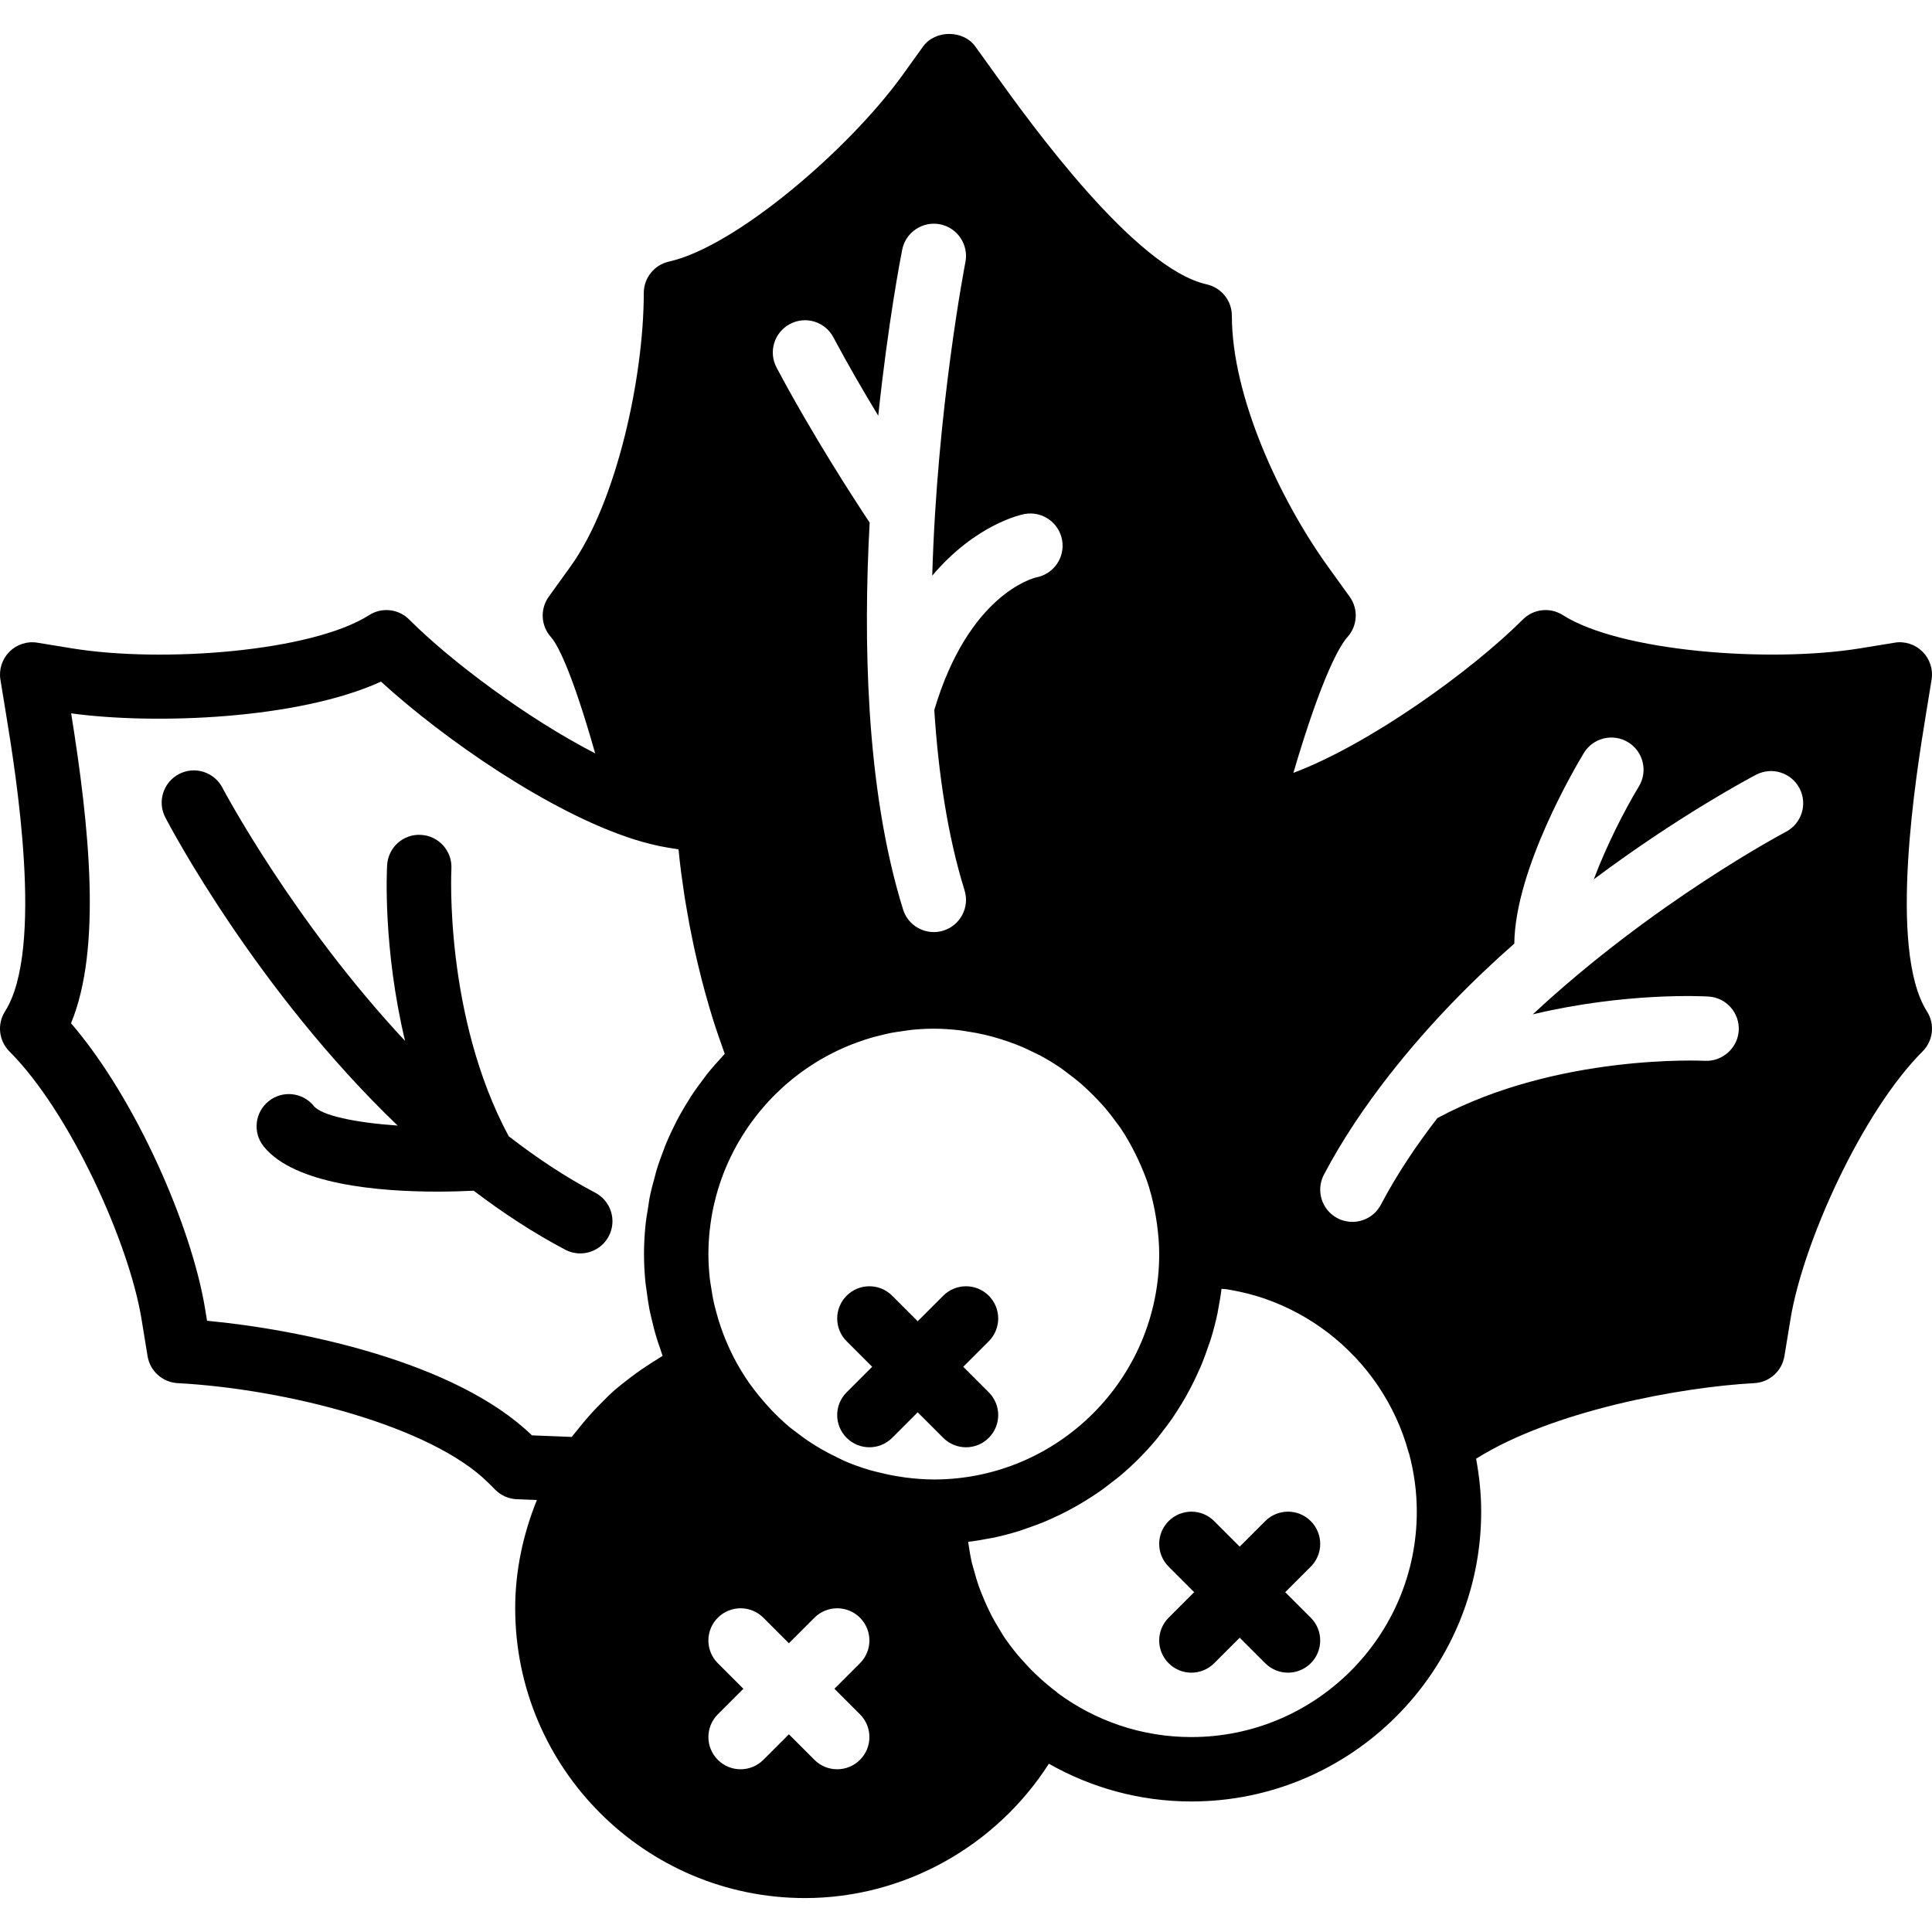
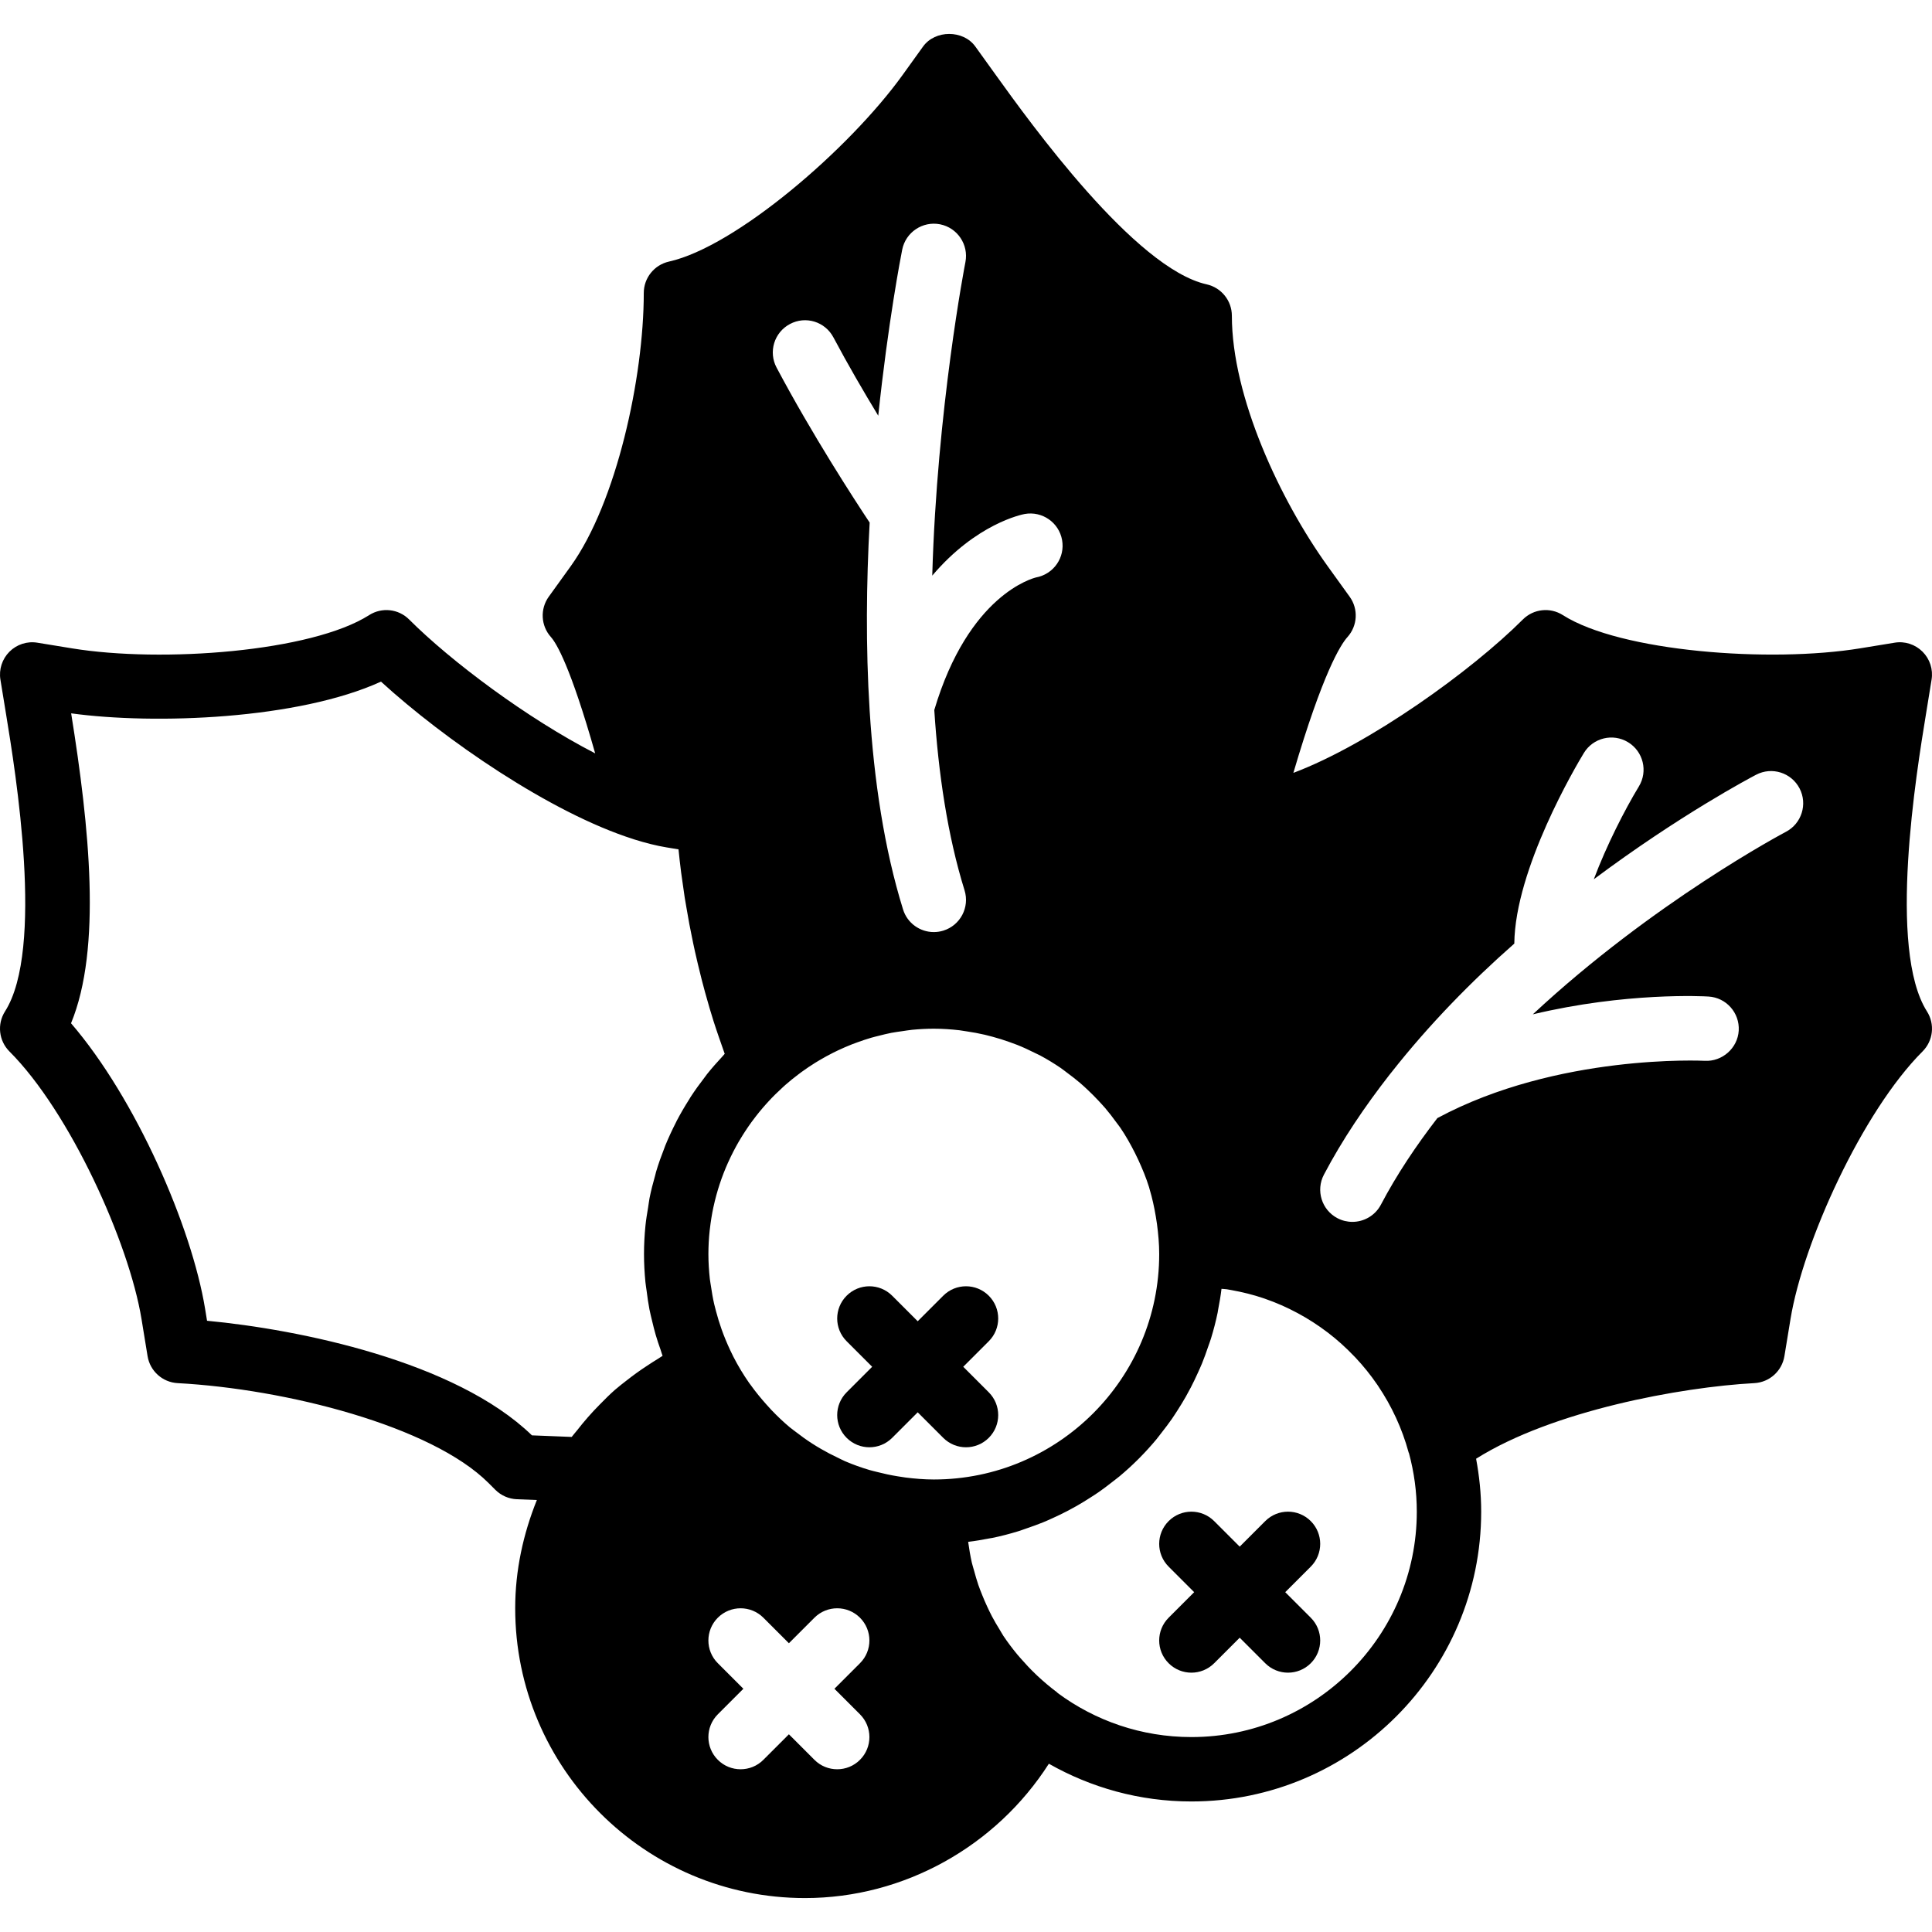
<svg xmlns="http://www.w3.org/2000/svg" fill="#000000" height="800px" width="800px" version="1.1" id="Layer_1" viewBox="0 0 512.004 512.004" xml:space="preserve">
  <g>
    <g>
      <g>
        <path d="M262.036,343.38c-3.337-3.337-8.73-3.337-12.066,0l-6.767,6.767l-6.767-6.767c-3.336-3.337-8.73-3.337-12.066,0     c-3.337,3.336-3.337,8.73,0,12.066l6.767,6.767l-6.767,6.767c-3.337,3.337-3.337,8.73,0,12.066c1.664,1.664,3.849,2.5,6.033,2.5     c2.185,0,4.369-0.836,6.033-2.5l6.767-6.767l6.767,6.767c1.664,1.664,3.849,2.5,6.033,2.5c2.185,0,4.369-0.836,6.033-2.5     c3.336-3.336,3.336-8.73,0-12.066l-6.767-6.767l6.767-6.767C265.372,352.109,265.372,346.716,262.036,343.38z" />
        <path d="M347.369,403.113c-3.337-3.337-8.73-3.337-12.066,0l-6.767,6.767l-6.767-6.767c-3.337-3.337-8.73-3.337-12.066,0     c-3.337,3.336-3.337,8.73,0,12.066l6.767,6.767l-6.767,6.767c-3.337,3.337-3.337,8.73,0,12.066c1.664,1.664,3.849,2.5,6.033,2.5     s4.369-0.836,6.033-2.5l6.767-6.767l6.767,6.767c1.664,1.664,3.849,2.5,6.033,2.5c2.185,0,4.369-0.836,6.033-2.5     c3.337-3.336,3.337-8.73,0-12.066l-6.767-6.767l6.767-6.767C350.706,411.843,350.706,406.449,347.369,403.113z" />
        <path d="M510.671,268.037c-10.47-16.478-2.79-63.369-0.265-78.78l1.485-9.139c0.444-2.705-0.444-5.461-2.389-7.407     c-1.946-1.946-4.71-2.85-7.407-2.389l-9.131,1.493c-23.893,3.9-63.531,0.905-78.78-8.798c-3.362-2.15-7.782-1.681-10.615,1.161     c-13.525,13.534-40.542,33.015-60.809,40.644c7.817-26.547,12.518-33.98,14.336-35.994c2.679-2.978,2.935-7.433,0.58-10.692     l-5.82-8.081c-12.638-17.579-25.395-44.919-25.395-66.364c0-4.002-2.773-7.458-6.682-8.337     c-19.029-4.233-46.78-42.829-55.902-55.518l-5.402-7.509c-3.2-4.446-10.65-4.446-13.85,0l-5.402,7.509     c-14.14,19.661-44.271,45.559-61.943,49.485c-3.9,0.879-6.673,4.335-6.673,8.337c0,22.349-7.236,55.535-19.362,72.397     l-5.82,8.081c-2.338,3.26-2.099,7.706,0.572,10.684c1.451,1.613,5.188,7.791,11.733,30.831     c-18.074-9.293-38.212-24.388-49.297-35.473c-2.833-2.842-7.245-3.311-10.615-1.161c-15.249,9.719-54.878,12.706-78.771,8.798     l-9.139-1.493c-2.697-0.452-5.461,0.444-7.407,2.389c-1.937,1.946-2.833,4.702-2.389,7.407l1.493,9.139     c2.517,15.411,10.206,62.31-0.273,78.771c-2.15,3.379-1.655,7.791,1.169,10.615c16.009,16.009,31.684,50.654,35.004,70.929     l1.604,9.822c0.648,3.959,3.968,6.938,7.97,7.151c28.638,1.536,67.26,11.332,82.406,26.487l1.792,1.792     c1.519,1.51,3.55,2.406,5.7,2.492l5.299,0.205c-3.61,8.969-5.743,18.62-5.743,28.689c0,42.351,34.449,76.8,76.8,76.8     c26.257,0,50.645-13.739,64.631-35.601c11.17,6.34,24.038,10.001,37.769,10.001c42.351,0,76.8-34.449,76.8-76.8     c0-4.796-0.503-9.472-1.348-14.029c20.241-12.757,54.34-18.995,73.737-20.036c4.002-0.213,7.322-3.191,7.97-7.151l1.613-9.822     c3.311-20.275,18.987-54.921,34.995-70.929C512.326,275.82,512.821,271.416,510.671,268.037z M209.333,85.876     c4.173-2.236,9.327-0.64,11.537,3.541c3.84,7.228,8.021,14.396,11.878,20.753c2.603-24.73,5.999-42.274,6.349-44.015     c0.922-4.617,5.419-7.612,10.018-6.716c4.625,0.913,7.637,5.41,6.733,10.027c-0.128,0.623-7.535,38.912-8.789,83.081     c11.648-13.739,23.731-16.196,24.499-16.333c4.634-0.828,9.079,2.253,9.907,6.895c0.828,4.591-2.185,8.977-6.75,9.882     c-0.99,0.222-18.031,4.599-27.119,35.174c1.092,16.819,3.524,33.306,8.021,47.778c1.399,4.506-1.118,9.284-5.615,10.684     c-0.845,0.265-1.698,0.384-2.534,0.384c-3.644,0-7.014-2.338-8.149-5.999c-5.018-16.154-7.68-34.313-8.849-52.651v-0.034     c-1.075-16.93-0.87-34.014,0-49.835c-4.079-6.135-15.198-23.245-24.67-41.079C203.59,93.257,205.169,88.086,209.333,85.876z      M186.72,285.539c-1.28,1.655-2.509,3.354-3.661,5.112c-0.145,0.239-0.282,0.486-0.435,0.725     c-1.161,1.826-2.261,3.703-3.277,5.641c-0.094,0.179-0.171,0.375-0.273,0.563c-1.007,1.98-1.946,3.994-2.79,6.067     c-0.077,0.196-0.137,0.401-0.222,0.606c-0.802,2.048-1.553,4.122-2.185,6.255c-0.102,0.341-0.171,0.691-0.265,1.041     c-0.563,1.98-1.084,3.968-1.485,6.007c-0.154,0.794-0.23,1.604-0.367,2.406c-0.265,1.613-0.546,3.209-0.708,4.855     c-0.247,2.492-0.384,5.001-0.384,7.526c0,2.5,0.136,4.975,0.375,7.433c0.077,0.819,0.23,1.613,0.333,2.423     c0.205,1.596,0.418,3.191,0.725,4.762c0.213,1.084,0.486,2.142,0.742,3.217c0.29,1.203,0.58,2.415,0.93,3.601     c0.393,1.348,0.836,2.662,1.306,3.968c0.179,0.521,0.316,1.058,0.512,1.57c-0.444,0.256-0.845,0.563-1.289,0.828     c-0.973,0.572-1.903,1.203-2.859,1.826c-1.809,1.178-3.558,2.44-5.257,3.772c-1.084,0.845-2.167,1.673-3.2,2.569     c-1.434,1.254-2.773,2.611-4.113,3.977c-2.133,2.15-4.105,4.412-5.956,6.793c-0.461,0.589-0.973,1.126-1.408,1.724l-10.539-0.418     c-20.292-19.669-61.781-28.083-86.101-30.37l-0.521-3.191c-3.541-21.615-18.253-55.586-35.524-75.648     c8.201-19.866,4.847-52.096,0.034-82.133c22.17,3.046,60.186,1.604,82.108-8.405c16.7,15.266,44.809,34.739,66.935,41.754v0.009     c3.268,1.024,6.118,1.732,8.704,2.159l3.209,0.529c0.196,1.963,0.427,4.028,0.7,6.161c0.094,0.725,0.213,1.485,0.316,2.227     c0.196,1.451,0.401,2.901,0.631,4.412c0.145,0.913,0.316,1.852,0.478,2.782c0.239,1.408,0.478,2.807,0.751,4.258     c0.188,0.998,0.401,2.014,0.606,3.029c0.282,1.417,0.572,2.833,0.896,4.275c0.23,1.067,0.486,2.133,0.742,3.209     c0.333,1.417,0.683,2.833,1.05,4.267c0.282,1.109,0.58,2.219,0.887,3.328c0.384,1.408,0.785,2.816,1.203,4.224     c0.333,1.126,0.674,2.236,1.024,3.354c0.444,1.408,0.922,2.79,1.399,4.19c0.375,1.109,0.76,2.227,1.161,3.328     c0.137,0.375,0.256,0.759,0.401,1.143c-0.239,0.247-0.444,0.521-0.674,0.768c-1.391,1.493-2.731,3.012-4.002,4.599     C187.155,284.933,186.95,285.24,186.72,285.539z M227.902,454.311c3.337,3.337,3.337,8.738,0,12.066     c-1.664,1.673-3.849,2.5-6.033,2.5c-2.185,0-4.369-0.828-6.033-2.5l-6.767-6.767l-6.767,6.767c-1.664,1.673-3.849,2.5-6.033,2.5     s-4.369-0.828-6.033-2.5c-3.337-3.328-3.337-8.73,0-12.066l6.767-6.767l-6.767-6.767c-3.337-3.328-3.337-8.73,0-12.066     c3.337-3.328,8.73-3.328,12.066,0l6.767,6.767l6.767-6.767c3.337-3.328,8.73-3.328,12.066,0c3.337,3.337,3.337,8.738,0,12.066     l-6.767,6.767L227.902,454.311z M240.019,391.566c-0.725-0.094-1.442-0.213-2.167-0.333c-1.801-0.29-3.576-0.674-5.333-1.126     c-0.683-0.179-1.382-0.324-2.065-0.529c-2.21-0.657-4.378-1.425-6.485-2.33c-0.691-0.299-1.357-0.666-2.048-0.99     c-1.459-0.691-2.893-1.434-4.284-2.244c-0.828-0.478-1.638-0.964-2.441-1.485c-1.459-0.939-2.867-1.946-4.233-3.012     c-0.546-0.427-1.118-0.819-1.647-1.254c-1.715-1.434-3.345-2.987-4.898-4.617c-0.469-0.486-0.913-0.998-1.365-1.502     c-1.442-1.621-2.825-3.302-4.105-5.094c-0.136-0.196-0.29-0.375-0.435-0.58c-1.527-2.202-2.927-4.514-4.173-6.946     c-0.06-0.119-0.111-0.247-0.179-0.375c-0.922-1.835-1.732-3.695-2.458-5.581c-0.171-0.452-0.333-0.896-0.495-1.348     c-0.563-1.579-1.041-3.174-1.468-4.779c-0.162-0.631-0.341-1.263-0.486-1.903c-0.35-1.528-0.606-3.081-0.836-4.634     c-0.094-0.649-0.222-1.289-0.299-1.937c-0.239-2.185-0.384-4.395-0.384-6.622c0-2.108,0.119-4.207,0.341-6.281     c0.009-0.111,0.034-0.222,0.043-0.333c0.23-1.98,0.538-3.951,0.956-5.888c0-0.009,0.009-0.017,0.009-0.017     c0.879-4.07,2.185-8.021,3.883-11.802c0.026-0.051,0.051-0.102,0.077-0.154c0.819-1.818,1.732-3.584,2.731-5.316     c0.077-0.128,0.162-0.256,0.239-0.393c0.956-1.621,1.997-3.209,3.106-4.745c0.137-0.196,0.29-0.384,0.427-0.572     c1.084-1.459,2.227-2.867,3.448-4.224c0.196-0.222,0.384-0.435,0.589-0.649c1.212-1.323,2.5-2.594,3.84-3.814     c0.247-0.222,0.486-0.452,0.734-0.666c1.084-0.956,2.21-1.86,3.354-2.722c0.316-0.247,0.64-0.495,0.964-0.725     c1.161-0.845,2.347-1.638,3.55-2.389c0.367-0.222,0.725-0.444,1.101-0.666c1.195-0.708,2.406-1.374,3.644-1.997     c0.427-0.222,0.862-0.418,1.297-0.631c1.203-0.563,2.423-1.101,3.661-1.587c0.521-0.213,1.058-0.393,1.587-0.589     c1.178-0.427,2.364-0.828,3.567-1.178c0.674-0.196,1.357-0.358,2.039-0.529c1.092-0.273,2.185-0.555,3.294-0.768     c0.956-0.179,1.92-0.307,2.884-0.444c0.879-0.119,1.758-0.282,2.637-0.367c1.894-0.179,3.797-0.29,5.734-0.29     c2.295,0,4.574,0.162,6.827,0.418c0.631,0.077,1.254,0.196,1.886,0.29c1.63,0.239,3.234,0.529,4.83,0.905     c0.691,0.162,1.374,0.341,2.057,0.529c1.527,0.41,3.038,0.888,4.523,1.425c0.64,0.23,1.289,0.452,1.929,0.708     c1.613,0.64,3.183,1.365,4.736,2.15c0.444,0.222,0.896,0.41,1.331,0.64c1.903,1.015,3.746,2.142,5.538,3.362     c0.572,0.393,1.109,0.836,1.664,1.246c1.186,0.879,2.355,1.775,3.482,2.739c0.691,0.589,1.348,1.203,2.005,1.826     c0.964,0.904,1.903,1.852,2.816,2.825c0.606,0.657,1.22,1.306,1.801,1.98c1.058,1.246,2.057,2.543,3.021,3.883     c0.324,0.452,0.683,0.87,0.998,1.34c1.451,2.133,2.697,4.361,3.849,6.639c0.324,0.631,0.631,1.271,0.93,1.92     c1.075,2.347,2.065,4.727,2.825,7.185c0.051,0.162,0.085,0.341,0.136,0.503c0.708,2.364,1.237,4.779,1.647,7.228     c0.111,0.674,0.222,1.348,0.316,2.031c0.35,2.628,0.589,5.282,0.589,7.962c0,32.939-26.803,59.733-59.733,59.733     C244.951,392.078,242.477,391.873,240.019,391.566z M315.735,460.344c-13.252,0-25.506-4.335-35.422-11.665     c-0.077-0.06-0.119-0.145-0.196-0.205c-1.835-1.374-3.567-2.842-5.214-4.378c-0.171-0.162-0.341-0.324-0.512-0.495     c-1.382-1.314-2.662-2.697-3.9-4.113c-0.29-0.341-0.606-0.674-0.896-1.033c-1.314-1.587-2.543-3.226-3.686-4.924     c-0.35-0.538-0.649-1.109-0.99-1.655c-0.717-1.161-1.417-2.338-2.048-3.541c-0.452-0.862-0.87-1.741-1.28-2.628     c-0.461-0.981-0.888-1.98-1.289-2.987c-0.367-0.896-0.717-1.801-1.041-2.722c-0.418-1.22-0.768-2.466-1.109-3.721     c-0.196-0.717-0.435-1.425-0.606-2.15c-0.41-1.818-0.717-3.661-0.973-5.521c1.92-0.23,3.814-0.555,5.683-0.922     c0.239-0.043,0.495-0.068,0.734-0.12c2.321-0.478,4.599-1.075,6.835-1.758c0.751-0.23,1.476-0.512,2.21-0.76     c1.493-0.512,2.97-1.032,4.412-1.621c0.845-0.341,1.673-0.725,2.509-1.101c1.297-0.589,2.577-1.203,3.84-1.86     c0.836-0.435,1.664-0.887,2.483-1.348c1.229-0.7,2.424-1.434,3.601-2.193c0.777-0.495,1.553-0.99,2.304-1.51     c1.229-0.853,2.415-1.766,3.593-2.688c0.631-0.503,1.289-0.973,1.911-1.493c1.638-1.374,3.226-2.807,4.745-4.318     c0.205-0.196,0.401-0.401,0.606-0.606c1.502-1.519,2.944-3.106,4.318-4.745c0.521-0.623,0.99-1.28,1.493-1.911     c0.922-1.178,1.826-2.364,2.688-3.593c0.521-0.751,1.007-1.527,1.51-2.295c0.759-1.186,1.493-2.381,2.193-3.61     c0.461-0.819,0.913-1.647,1.348-2.483c0.657-1.263,1.263-2.543,1.852-3.84c0.375-0.836,0.759-1.664,1.109-2.517     c0.589-1.442,1.109-2.91,1.613-4.395c0.256-0.742,0.538-1.468,0.768-2.219c0.683-2.236,1.28-4.514,1.758-6.835     c0.051-0.239,0.068-0.486,0.12-0.734c0.358-1.843,0.683-3.695,0.904-5.581c0.469,0.06,0.956,0.043,1.417,0.12     c0.393,0.06,0.777,0.136,1.161,0.205c2.978,0.538,5.897,1.254,8.721,2.227c0.051,0.017,0.111,0.043,0.171,0.06     c6.007,2.082,11.614,5.111,16.631,8.926c0.06,0.051,0.128,0.094,0.188,0.145c2.432,1.86,4.71,3.925,6.827,6.144     c0.137,0.137,0.265,0.273,0.401,0.41c2.091,2.227,4.011,4.608,5.751,7.151c0.077,0.12,0.162,0.239,0.239,0.358     c3.567,5.299,6.34,11.213,8.081,17.613c0.026,0.094,0.077,0.171,0.111,0.265c1.323,4.932,2.057,10.095,2.057,15.437     C375.469,433.55,348.665,460.344,315.735,460.344z M473.278,220.447c-0.512,0.273-35.132,18.603-67.063,48.367     c24.644-5.888,45.303-4.804,46.558-4.719c4.693,0.273,8.277,4.309,8.013,9.011c-0.273,4.71-4.437,8.286-9.011,8.021     c-0.393-0.009-38.997-1.929-70.852,15.181c-5.615,7.279-10.743,14.916-14.967,22.946c-1.527,2.901-4.497,4.557-7.561,4.557     c-1.34,0-2.697-0.316-3.968-0.981c-4.164-2.193-5.768-7.347-3.575-11.529c4.915-9.344,10.889-18.133,17.374-26.462     c0.179-0.247,0.358-0.469,0.563-0.7c9.967-12.664,21.214-24.132,32.521-34.074c0.196-19.831,16.418-47.198,18.432-50.509     c2.449-4.028,7.689-5.308,11.716-2.859c4.028,2.441,5.316,7.689,2.867,11.716c-3.806,6.281-8.585,15.667-11.947,24.61     c22.699-16.964,41.438-26.889,43.017-27.708c4.19-2.193,9.327-0.555,11.511,3.618C479.08,213.117,477.45,218.271,473.278,220.447     z" />
-         <path d="M157.752,316.085c-8.021-4.215-15.667-9.344-22.938-14.967c-17.118-31.863-15.206-70.46-15.189-70.852     c0.273-4.702-3.319-8.738-8.021-9.011c-4.71-0.316-8.738,3.319-9.011,8.021c-0.077,1.246-1.135,21.931,4.753,46.584     c-29.79-31.932-48.128-66.586-48.401-67.098c-2.167-4.164-7.313-5.82-11.511-3.627c-4.173,2.176-5.794,7.33-3.618,11.511     c1.263,2.441,24.175,45.807,61.568,81.647c-11.238-0.777-20.181-2.671-22.212-5.18c-2.961-3.669-8.346-4.233-11.998-1.263     c-3.669,2.961-4.241,8.337-1.271,11.998c8.149,10.078,30.498,11.947,46.003,11.947c3.712,0,6.989-0.111,9.634-0.239     c7.671,5.82,15.753,11.153,24.26,15.633c1.271,0.666,2.628,0.981,3.968,0.981c3.072,0,6.033-1.656,7.561-4.557     C163.529,323.441,161.916,318.278,157.752,316.085z" />
      </g>
    </g>
  </g>
</svg>